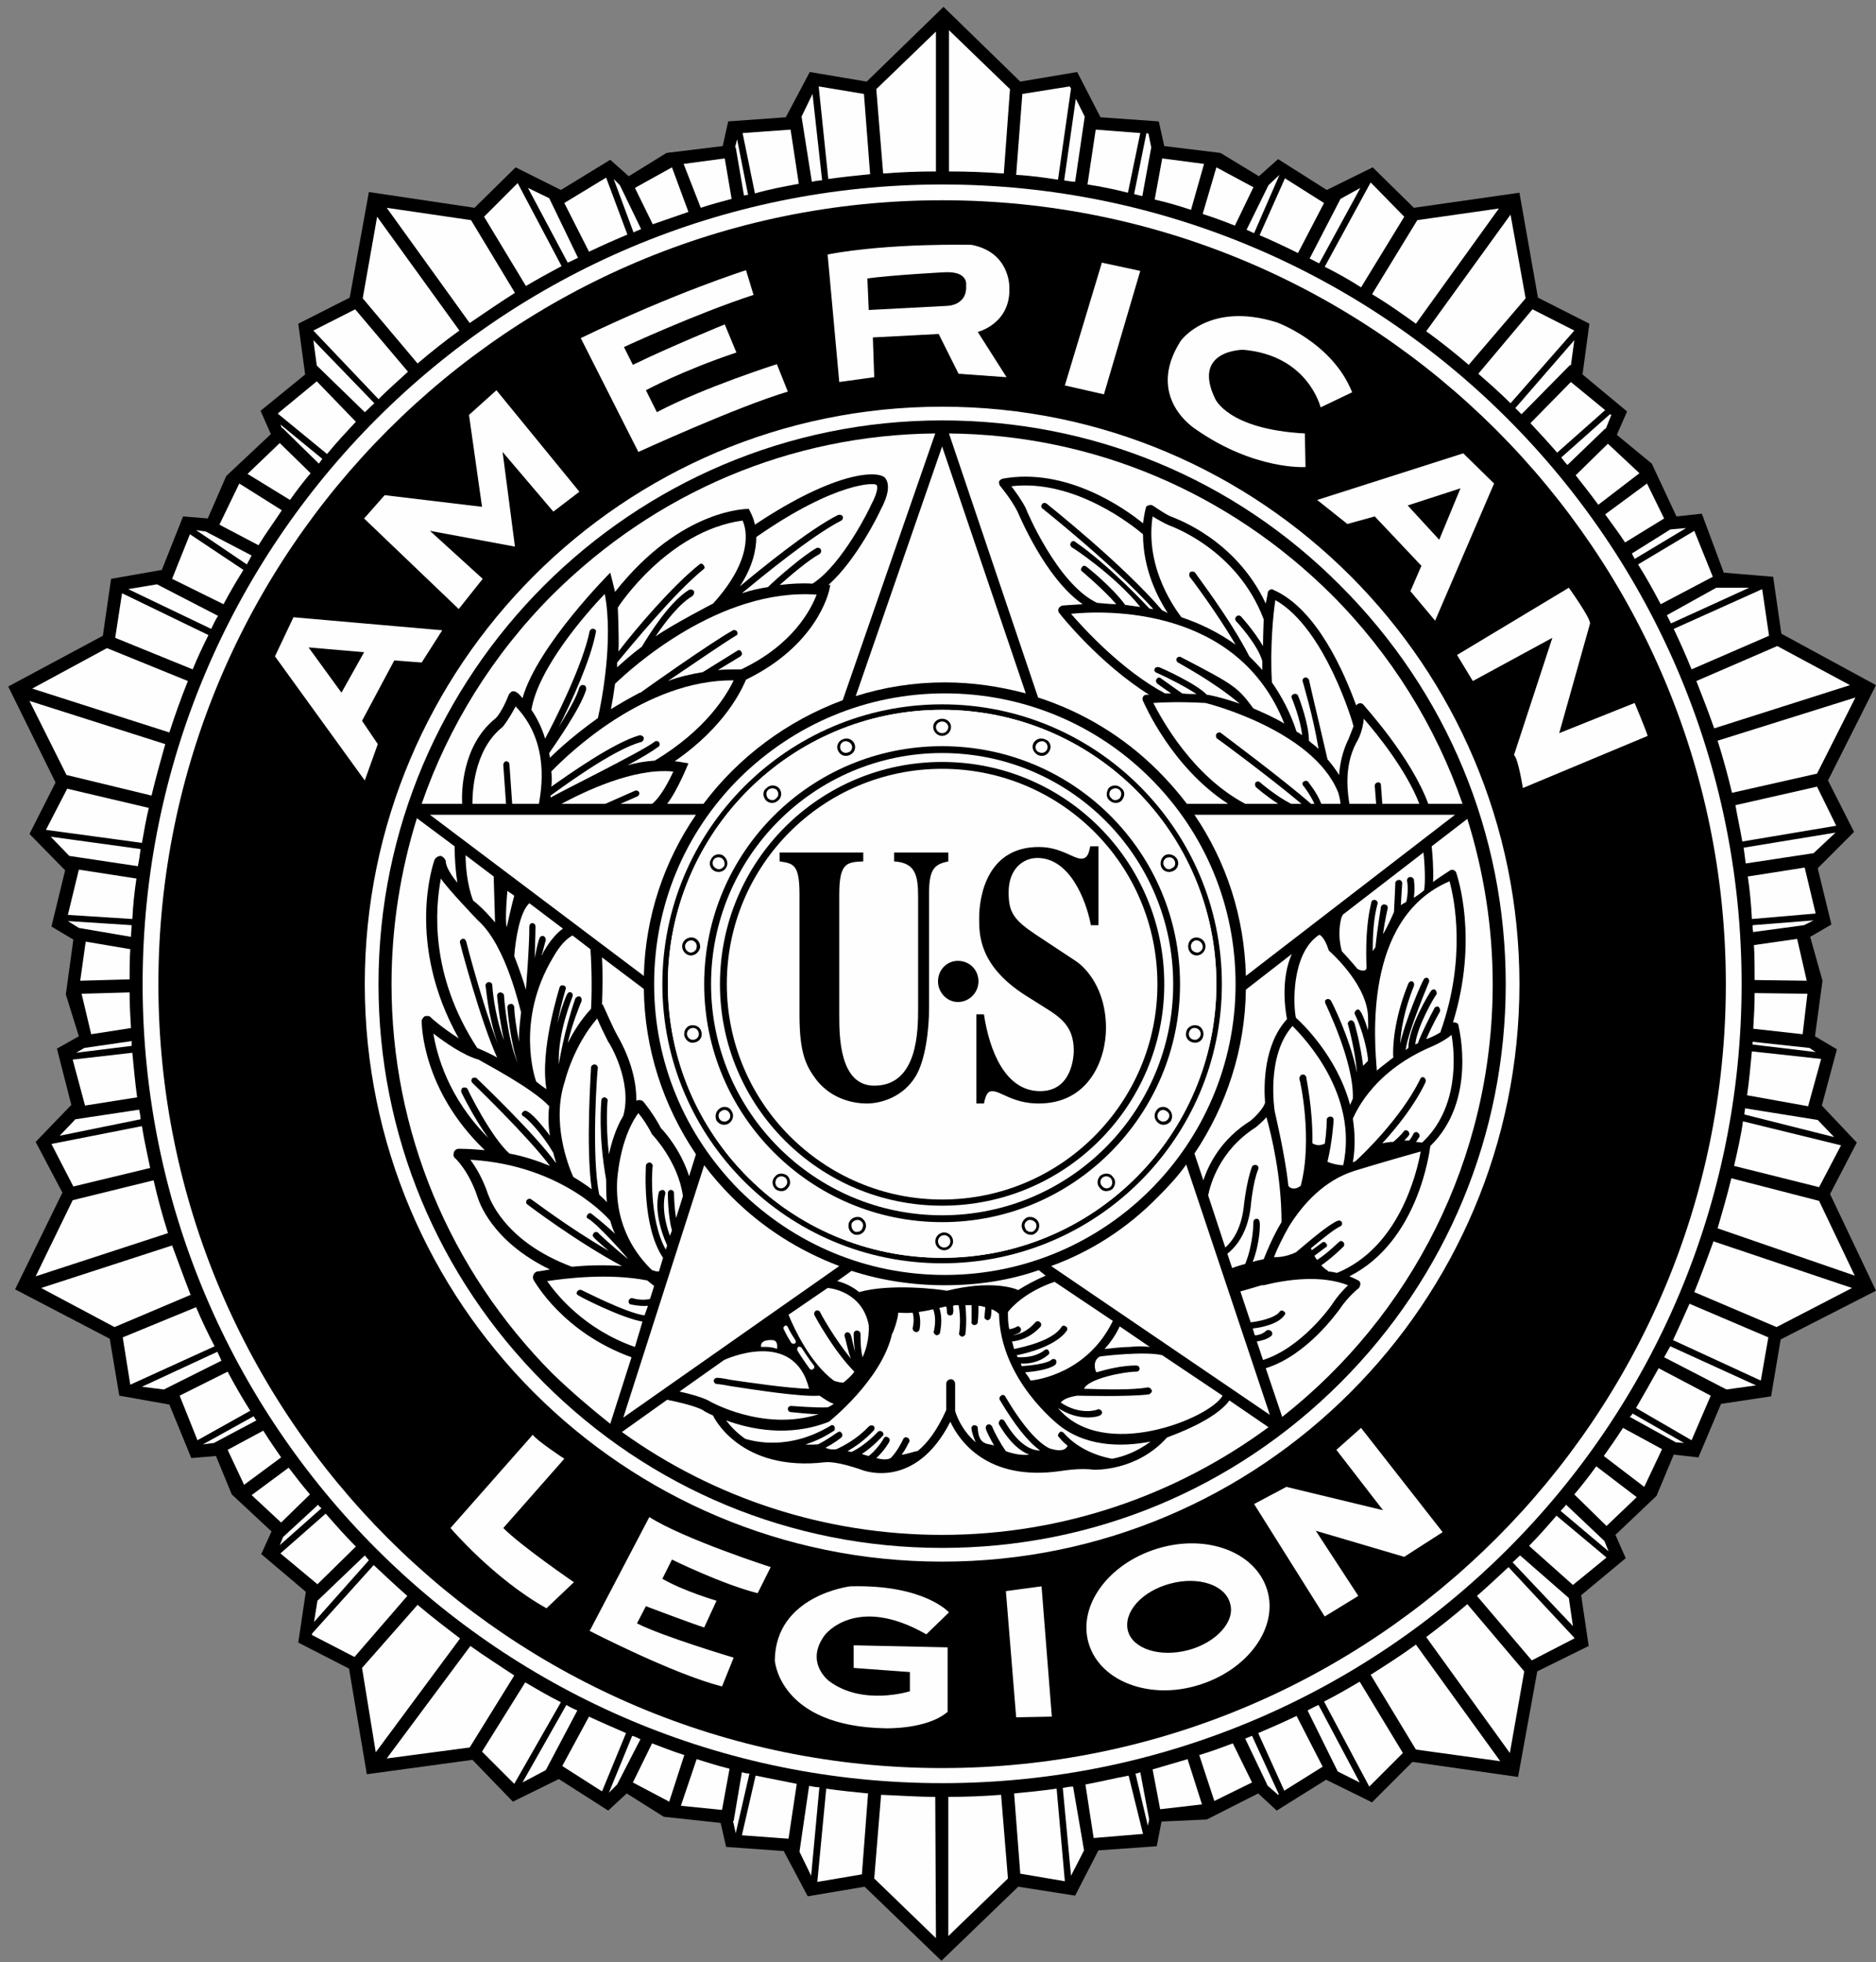
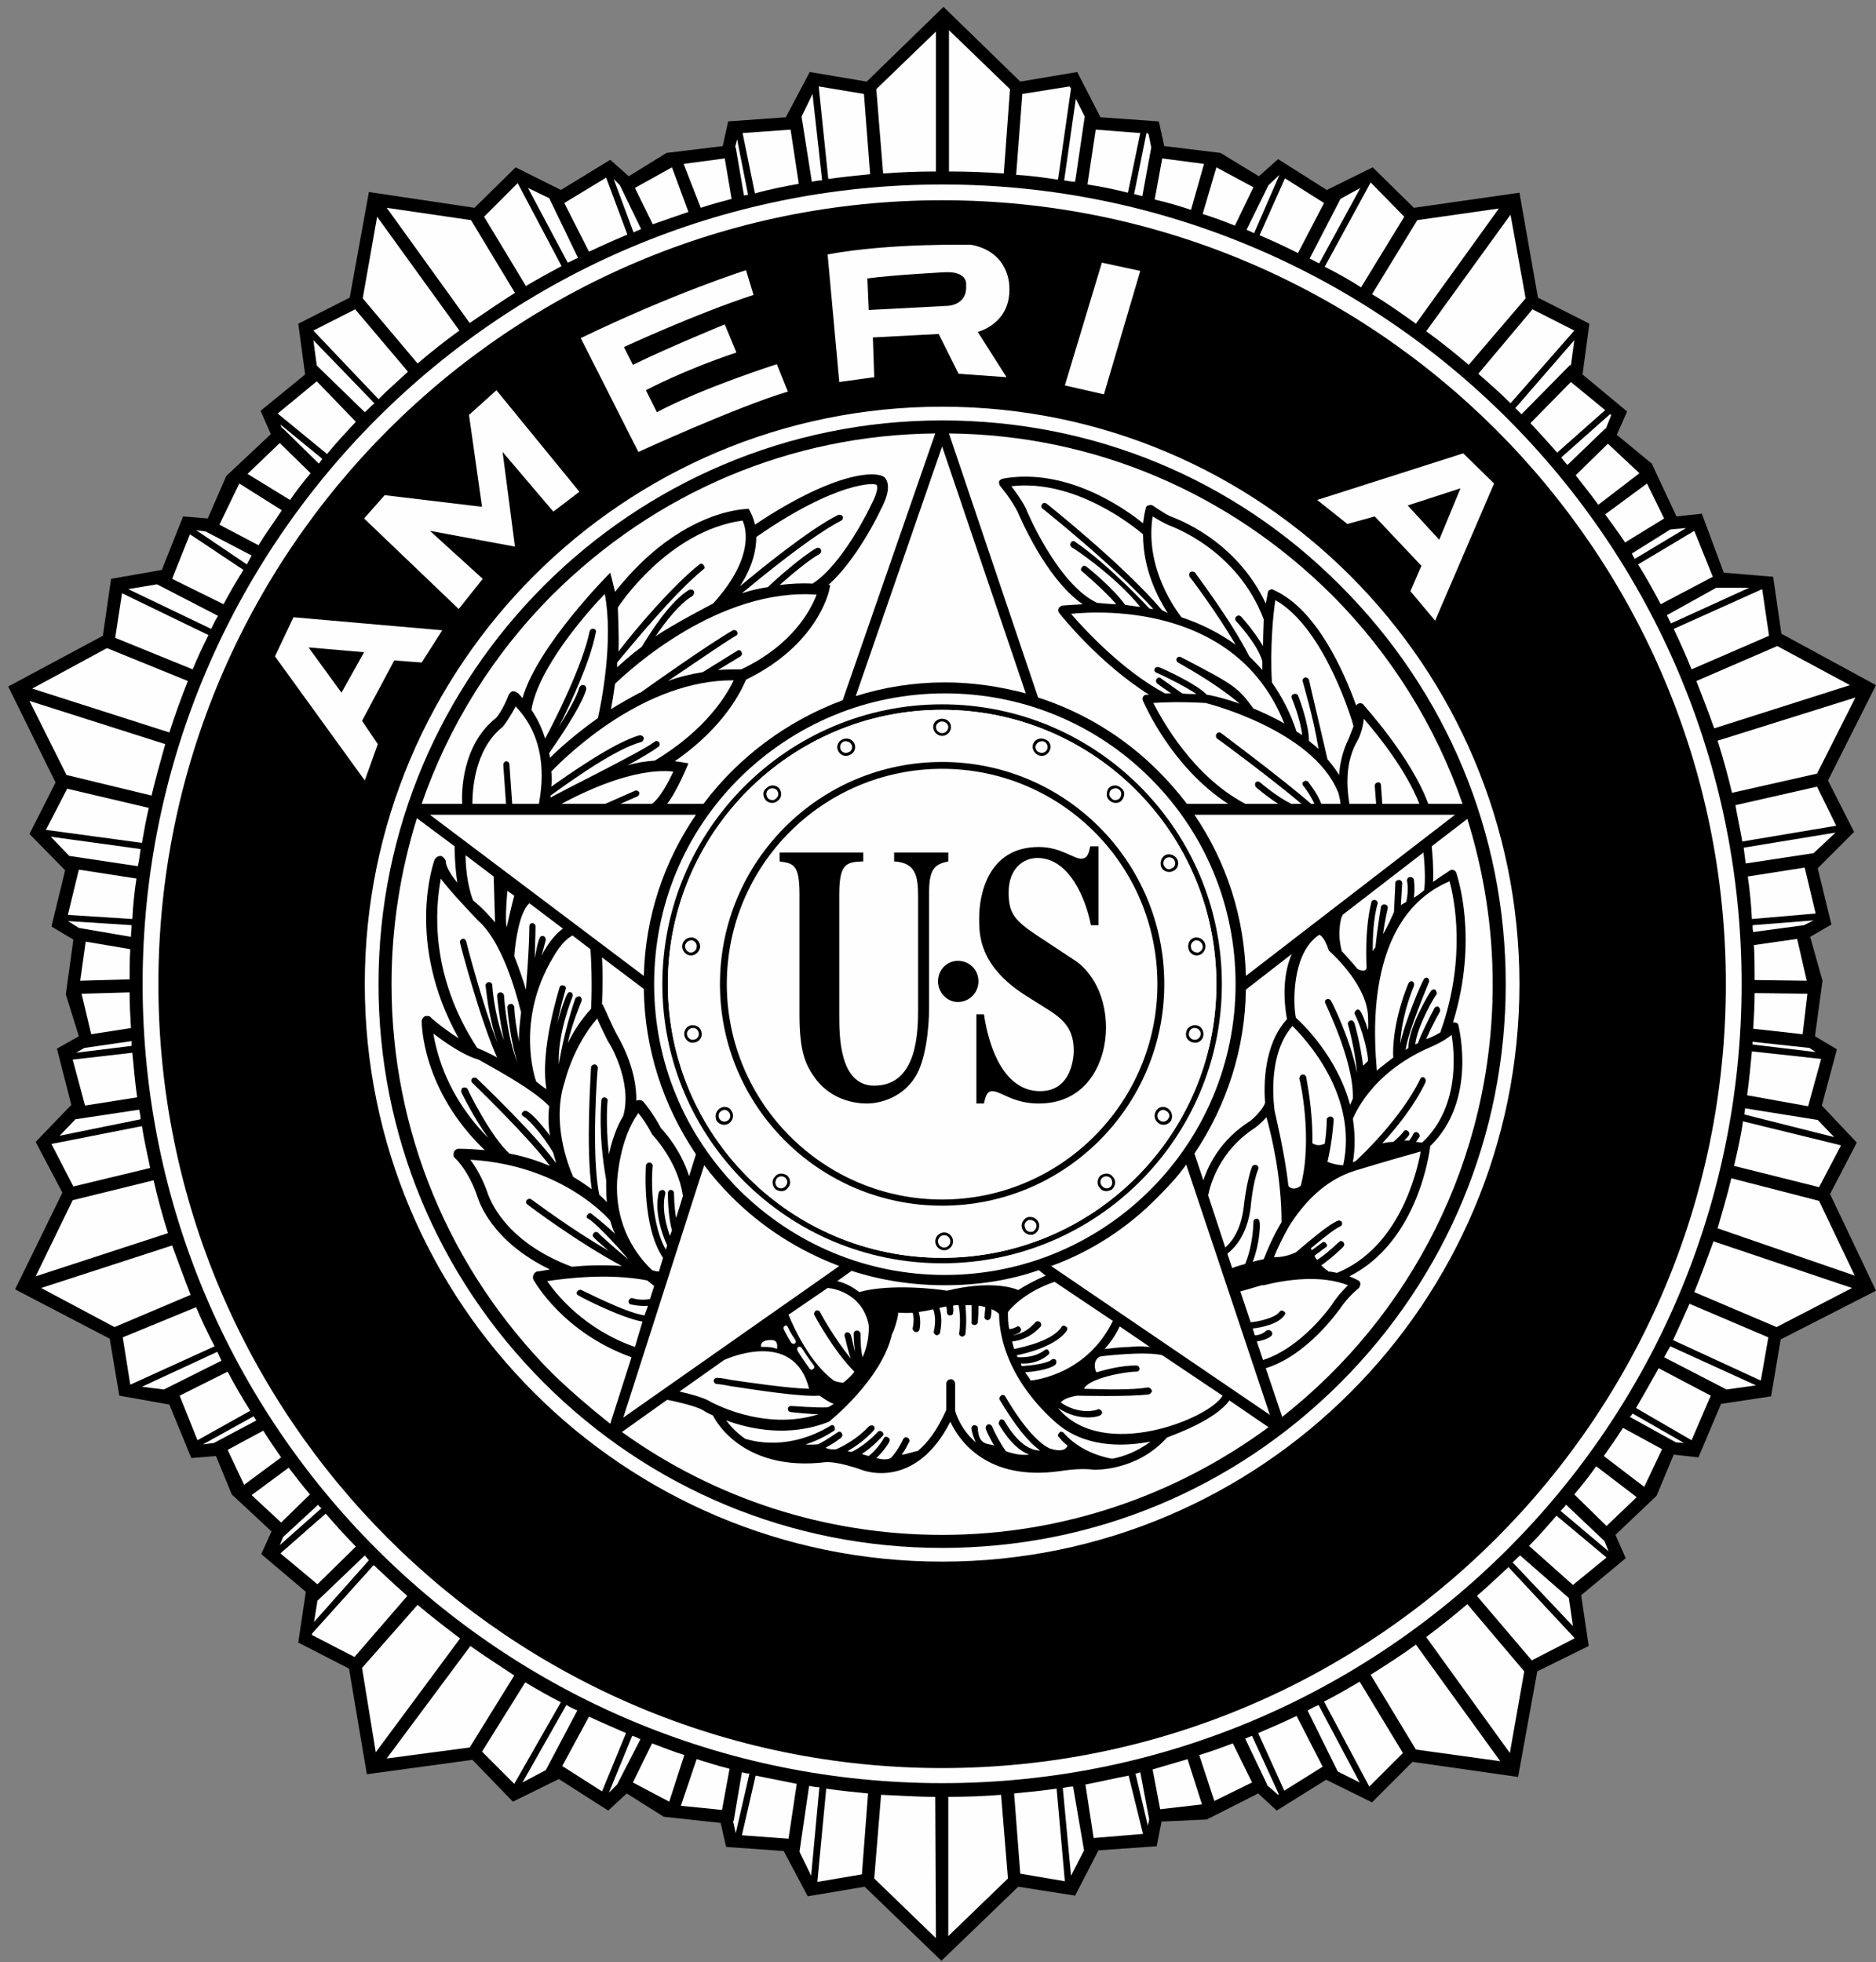
<svg xmlns="http://www.w3.org/2000/svg" width="262.667" height="274.667" viewBox="0 0 2736 2861" shape-rendering="geometricPrecision" text-rendering="geometricPrecision" image-rendering="optimizeQuality" fill-rule="evenodd" clip-rule="evenodd">
  <rect x="0" y="0" width="2736" height="2861" fill="#808080" stroke="none" />
  <defs>
    <style>.fil0,.fil1{fill:#fefefe;fill-rule:nonzero}.fil0{fill:#000}</style>
  </defs>
  <g id="Layer_x0020_1">
    <path class="fil0" d="M2669 1741l39-75-51-54 22-82-32-19 11-81-18-64 31-18-20-82 53-53-38-75 70-139-138-75-12-83-72-6-32-86-37 4-36-77-51-42 15-34-65-54 10-74-75-38-27-153-154 22-60-59-67 33-71-45-28 25-56-34-82-10-8-36-85-6-34-66-83 14-112-109-112 109-83-14-35 66-84 6-8 36-82 10-55 34-27-24-72 44-66-33-60 59-154-23-28 154-75 38 10 74-65 53 15 34-65 61-27 62-36-3-31 78-74 13-12 83-138 74 69 140-38 75 52 53-20 82 32 19-11 80 19 61-32 18 21 82-52 54 39 74-69 141 138 72 14 83 73 13 32 78 36-3 23 56 58 54-15 33 65 55-11 74 74 38 26 154 154-21 59 61 67-33 72 46 27-25 54 34 83 9 8 35 84 6 35 66 83-14 112 108 112-108 83 13 34-66 85-6 7-36 66-3 75-38 27 25 72-45 67 33 59-59 154 22 28-154 75-37-11-74 65-54-15-34 60-57 25-60 36 4 33-78 73-11 14-83 139-71z" />
    <path class="fil1" d="M2540 1435c0-644-522-1166-1166-1166S208 791 208 1435s522 1165 1166 1165 1166-521 1166-1165z" />
    <path class="fil1" d="M1374 2578c-631 0-1143-512-1143-1143S743 292 1374 292s1143 512 1143 1143-512 1143-1143 1143z" />
    <path class="fil0" d="M1374 292C743 292 231 804 231 1435s512 1143 1143 1143 1143-512 1143-1143S2005 292 1374 292z" />
    <path class="fil1" d="M2651 1633l-106-17c0 3-1 6-1 9l131 33-24-25zM2653 1731l32-61-143-35c-3 22-8 43-13 65l124 31zM2639 1528l-83-9v4l92 11-9-6zM2548 1597l89 16 19-69-101-11c-2 21-4 43-7 64zM2629 1508l7-59-77-1c0 17-1 35-2 52l72 8zM2635 1430l-14-61-63 9c1 17 1 34 1 51l76 1zM2632 1265l-83 13c3 20 5 41 6 62l93-8-16-67zM2556 1349c0 4 0 7 1 10l74-10 14-7-89 7zM2650 1147l-119 27c3 18 7 35 10 53l137-23-28-57zM2546 1259l99-15 32-30-134 22c1 8 2 16 3 23zM2505 1080c8 25 15 51 21 76l124-28 56-111-201 63zM2500 1062l198-63-106-57-118 51c9 23 18 46 26 69zM2467 976l113-49-10-68-129 58c9 19 18 39 26 59zM2431 897l6 12 114-52h-48l-72 40zM2380 807c1 3 3 5 4 8l75-45-23 2-56 35zM2422 881l76-40-27-67-82 49c12 19 23 39 33 58zM2370 791l57-35-25-51-61 45c10 14 20 27 29 41zM2298 693c11 14 22 28 33 43l60-46-46-43-47 46zM2291 557l-59 60c13 14 26 28 39 43l70-62-50-41zM2286 678l55-53h1l8-20-2-1-71 63c3 4 6 8 9 11zM2156 545c16 14 32 28 47 43l93-106-61-31-79 94zM2219 604l71-72 1 1 5-37-86 99 9 9zM2142 532l83-97-22-122-123 170c21 15 42 32 62 49zM2065 472l121-168-119 17-66 108c22 13 43 28 64 43zM1985 419l63-103-49-50-67 123c18 9 36 19 53 30zM1910 377c5 2 9 5 14 7l60-110-29 16-45 87zM1829 340l37-85-16 15-32 65c4 2 7 3 11 5zM1893 369l38-73-57-36-37 83c19 8 38 17 56 26zM1801 329l27-56-54-29-20 68c16 5 32 11 47 17zM1756 239l-61-8-11 60c18 4 35 9 53 15l19-67zM1663 194l-65-5-12 80c20 3 39 7 59 12l18-87zM1666 286l13-71-4-20-3-1-18 89 12 3zM1568 265l14-95-13-26-17 119c6 1 11 2 16 2zM1562 129l-2-3-69 11-9 118c21 1 41 4 61 7l19-133zM1473 130l-89-86v206c27 0 53 1 80 3l9-123zM1365 250V46l-87 84 10 123c25-2 51-3 77-3zM1269 254l-9-117-66-11 14 135c21-3 41-5 61-7zM1184 265c5-1 10-2 15-2l-14-126-16 33 15 95zM1072 215h1l12 70c2 0 4-1 6-1l-16-81-3 12zM1165 268l-12-79-70 5 18 88c21-6 42-10 64-14zM1067 290l-10-59-60 8 25 64c15-5 30-9 45-13zM1004 309l-24-65-54 30 26 53c17-6 35-12 52-18zM859 367c19-9 37-17 56-25l-31-83-61 37 36 71zM935 334l-31-64-9-9 29 78c3-2 7-3 11-5zM767 417c17-10 35-20 52-29l-64-121-49 49 61 101zM843 376l-42-87-31-15 58 109c5-2 10-5 15-7zM751 427l-64-106-123-18 121 168c22-15 44-30 66-44zM670 482L550 316l-21 119 80 95c20-17 40-33 61-48zM595 542l-77-91-61 31 95 100c14-14 29-27 43-40zM462 533l70 68c5-4 9-9 14-13l-89-92 5 37zM519 615l-57-59-57 47 72 59c13-16 28-32 42-47zM411 624h1l53 52c2-3 4-5 5-7l-61-50 2 5zM453 690l-45-44-47 45 62 38c9-13 19-26 30-39zM411 744l-62-39-29 60 57 30c11-18 23-34 34-51zM326 881c9-17 19-34 29-50l-78-52-26 65 75 37zM367 810l-67-35-14-2 74 50c2-4 5-9 7-13zM168 930l113 46c7-17 15-34 23-50l-126-61-10 65zM318 898l-89-46-42 7 121 58c3-6 6-13 10-19zM274 993l-118-48-109 59 200 64c8-25 17-50 27-75zM221 1160c6-25 13-50 20-75l-198-63 54 108 124 30zM98 1150l-31 60 140 19c3-17 6-34 10-51l-119-28zM101 1248l100 15c2-9 3-17 4-25l-131-18 27 28zM115 1353l76 13c0-6 1-11 1-17l-93-6 16 10zM115 1268l-16 66 94 6c1-20 3-39 6-59l-84-13zM133 1508l58-9c-1-17-2-34-2-52l-70 2 14 59zM117 1430l72-2c0-14 0-29 1-44l-65-11-8 57zM192 1518l-69 10-12 7 81-10v-7zM124 1612l76-12c-3-22-5-44-7-65l-87 10 18 67zM203 1618l-93 14-23 24 118-24c0-4-1-9-2-14zM75 1668l32 62 112-27c-4-20-9-41-12-61l-132 26zM224 1721l-118 29-54 111 193-63c-8-25-15-51-21-77zM251 1816l-191 62 107 57 111-47c-9-23-18-48-27-72zM286 1906l-107 44 11 69 123-56c-10-19-19-38-27-57zM323 1984c-2-4-4-9-6-13l-110 51 32 4 84-42zM312 2104l62-33c-2-2-3-4-4-6l-74 41 16-2zM332 2000l-70 35 26 65 77-43c-12-19-23-38-33-57zM384 2086l-52 28 24 51 54-40c-9-13-18-26-26-39zM452 2179c-11-13-21-26-31-39l-54 40 43 40 42-41zM463 2310l56-55c-16-16-30-32-44-48l-66 58 54 45zM464 2194l-51 47-5 12 61-54c-2-1-4-3-5-5zM545 2282l-90 100v2l62 32 77-89c-16-14-33-30-49-45zM532 2268l-69 66-5 31 80-90c-2-2-4-5-6-7zM609 2340l-81 92 20 123 123-166c-21-16-42-32-62-49zM686 2400l-122 164 121-16 65-105c-21-14-43-28-64-43zM842 2494c-5-2-11-5-16-8l-64 113 34-18 46-87zM766 2453l-63 101 47 47 68-119c-18-9-35-19-52-29zM934 2536c-4-2-8-4-12-5l-34 83 12-12 34-66zM859 2503l-39 72 58 37 35-85c-18-8-37-16-54-24zM951 2542l-28 57 53 28 22-68c-16-5-31-11-47-17zM993 2633l60 6 11-60c-16-4-32-9-48-14l-23 68zM1082 2584l-12 71h-1l4 18 20-87c-4 0-8-1-11-2zM1082 2676l68 5 12-80-60-12-20 87zM1192 2744l65-11 9-118c-20-2-41-4-61-7l-13 136zM1180 2604l-14 96 17 35 12-129c-5 0-10-1-15-2zM1285 2617l-10 122 90 87-1-206c-26 0-53-2-79-3zM1383 2620v203l87-84-10-122c-25 2-51 3-77 3zM1479 2615l9 117 65 11-12-135c-21 3-41 5-62 7zM1565 2605c-5 0-10 1-15 2l12 128 19-37-16-93zM1676 2653l-13-69c-2 1-5 2-7 2l18 76 2-9zM1583 2602l12 78 72-6-21-85c-21 4-42 9-63 13zM1681 2580l11 58 61-7-21-66-51 15zM1749 2559l22 67 55-27-28-57c-16 6-32 12-49 17zM1816 2535l32 67v1l16 14 1-1-39-85c-3 1-7 3-10 4zM1891 2502c-19 9-37 17-56 25l38 84 56-35-38-74zM1983 2452c-17 10-34 20-52 29l66 124 49-49-63-104zM1907 2494l44 89 32 16-60-113c-5 2-10 5-16 8zM1999 2442l66 109 123 17-123-170c-22 16-44 30-66 44zM2080 2387l122 169 21-119-83-98c-20 17-40 33-60 48zM2288 2330l-71-62c-4 3-7 7-11 10l88 93-6-41zM2154 2327l80 94 62-32v-1l-96-103c-15 14-30 28-46 42zM2230 2254l64 57 49-40-73-61c-13 15-26 30-40 44zM2340 2247l-56-53c-2 3-5 6-8 9l70 59-6-15zM2296 2179l47 46 44-42-59-45c-10 14-21 28-32 41zM2339 2123l59 45 26-55-57-31c-9 14-18 27-28 41zM2419 1995c-11 20-22 39-33 58l81 47 28-65-76-40zM2377 2066l67 37 12 1-75-43c-1 2-2 3-4 5zM2427 1979l91 47 43-6-125-57c-3 5-6 11-9 16zM2464 1901c-8 18-16 36-24 53l128 59 11-63-115-49zM2471 1884l120 51 110-57-202-68c-9 25-18 49-28 74zM2525 1718c-6 25-13 49-20 73l200 69-52-109-128-33zM1374 593c-465 0-842 377-842 842s377 842 842 842 842-377 842-842-377-842-842-842z" />
    <path class="fil0" d="M1955 854c-155-156-361-241-581-241-453 0-822 369-822 822 0 219 86 426 241 581s361 241 581 241 426-86 581-241 241-362 241-581c0-220-86-426-241-581z" />
    <path class="fil1" d="M2077 1298c-3 3-13 10-15 11 2-16 0-26 0-27-1-2-4-4-6-3-3 0-4 3-4 5 0 0 3 13-1 31-3 2-6 3-8 5l2-32c0-3-2-5-5-5-2 0-5 2-5 4s-1 24-2 43c-1 2-10 23-16 32 3-22 7-38 7-38 0-2-1-5-4-5-3-1-5 1-6 3 0 2-5 29-8 59-2 3-3 4-4 6 0-22 1-47 7-69 1-3-1-5-4-6-2 0-5 1-5 4-8 32-8 68-7 96-1 2-2 3-3 3-3 1-8-1-10-2-9-11-23-26-23-26-8-29 0-51 0-51 1 0 1-1 1-2l118-91c2 17 3 43 1 55z" />
    <path class="fil1" d="M2114 1285c7 25 25 112-13 219v1c-9 6-20 10-21 10 4-9 12-26 20-40 1-2 0-5-2-7-2-1-5 0-6 2-7 13-21 41-24 51-1 1-3 1-4 2 3-28 30-73 31-73 1-2 0-5-2-7-2-1-5 0-6 2-2 2-33 53-33 83-1 1-3 2-4 3 4-29 34-98 34-99 1-2 0-5-2-6s-5 0-6 3c-2 2-27 60-34 93 1-19 6-50 20-84 1-3 0-6-2-7-3-1-5 1-6 3-22 54-23 96-22 108-9 7-17 13-24 19-3-40-21-222 106-276zM2074 1666c-1 0-7-1-9-1 2-2 3-5 5-7 1-3 0-5-3-7-2-1-5 0-6 3-2 4-4 7-6 9h-7c2-2 5-5 7-8 1-2 0-5-2-6-2-2-5-1-6 1-3 4-9 10-15 15-6 0-11 1-16 2 21-23 47-55 63-89 1-3 0-5-2-7-3-1-5 0-6 3-28 57-86 112-94 119-2 1-3 1-4 2 4-23 3-44 0-64 1 0 23-66 115-105 0 0 17-7 29-17 5 29 11 107-43 157zM1622 2127c-6-1-45-8-71-38-2-2-5-2-6 0-2 2-3 5-1 6 4 5 8 9 13 13-5 12-25 4-26 4-13-6-35-25-65-76-1-2-4-3-6-1-2 1-3 4-2 6 22 37 41 61 59 74-12 0-31-7-52-43-1-2-4-3-6-2-2 2-3 5-2 7 16 27 31 39 44 44-9 1-20 0-34-5-9-13-17-28-20-36-1-2-4-4-6-3-3 1-4 4-3 7 0 1 5 12 12 24-6-4-23 2-24-26 0-3-3-4-6-4-2 1-4 3-3 6 0 2 2 10 6 19-22-19-29-42-30-46v-39c0-4-3-7-6-7-4 0-7 3-7 7v38c-13 29-27 48-42 60-1-1-17 5-23 5 7-9 10-18 11-18 1-3 0-6-3-7-2-1-5 0-6 3-3 6-9 18-18 27-5 3-14 2-21 0 11-10 19-23 19-24 1-2 1-5-2-6-2-2-5-1-6 1-3 6-12 18-22 26 0 0-8-2-10-3 17-11 29-25 30-26 2-1 2-4 0-6s-5-2-7 0c0 0-17 19-38 29-2 0-4-1-6-1 12-7 25-16 38-30 2-2 2-5 0-7-2-1-5-1-7 1-16 17-34 27-47 33-6 1-12 0-16-2 13-7 22-14 23-15 2-2 2-5 0-7-1-2-4-2-6 0-1 0-12 9-28 17 0 0-15 1-18 0 13-4 26-10 40-19 3-1 3-4 2-7-1-2-4-3-6-1-60 36-110 23-124 19-13-9-22-19-28-27 35 13 92 25 150 2 0 0 77-61 92-128 1 0 9-22 9-31 5 0 12 1 21 0 2 6 2 14 0 23 0 2 2 5 4 5 3 1 5-1 6-3 2-10 1-19-1-26 7-1 13-2 21-4 3 8 4 19 1 32-1 2 1 5 4 6 2 0 5-2 5-4 3-15 2-27-1-36 2 0 8-2 10-2 1 3 1 6 1 8 0 3 2 5 4 5 3 0 5-1 5-4 1-3 0-7 0-10 2-1 5-1 8-1 2 10 3 24 1 40-1 3 1 5 4 6 2 0 5-2 5-4 2-17 1-31 0-42h9v24c-1 2 1 5 4 5s5-2 5-4c1-9 1-17 1-24 3 0 7 1 10 2 0 4-1 8-1 13-1 3 1 5 4 6 2 0 5-2 5-5 1-4 1-8 1-11 4 1 11 6 11 7 2 96 86 161 90 164 44 33 99 28 131 22-20 15-40 22-56 25zM909 2067l118-368c12 16 26 32 40 46 46 46 99 79 157 101l-315 221zM643 1281c9 14 52 59 54 61 42 37 62 133 63 134 0 0-4 30-3 43-4-20-7-40-7-51-1-3-3-5-6-4-2 0-4 2-4 5 0 2 4 49 15 81-16-38-20-98-20-99 0-2-3-4-5-4-3 0-5 2-5 5 0 2 3 33 10 65-15-41-17-80-17-80 0-3-2-5-5-5s-5 3-5 5c1 2 3 42 18 85-22-56-46-148-46-149-1-3-3-5-6-4-2 1-4 3-3 6 1 5 30 114 54 167-12-7-27-13-29-14-70-107-61-205-53-247zM733 1060c1-1 0 0 0 0 1-1 9-11 19-30 51 53 37 123 34 142h-39l-4-57c0-3-2-5-5-5-2 0-4 3-4 5l4 57h-49c0-14 1-78 44-112zM1103 783c118-82 174-79 175-76 1 0 5 6-8 30 0 1-41 86-85 114-16-1-32 0-48 2 17-15 43-37 58-45 3-2 3-5 2-7s-4-3-6-2c-20 11-60 46-71 57-13 2-26 5-38 9 29-24 102-84 145-106 2-1 3-4 2-6s-4-3-7-2c-42 21-113 79-143 104 19-29 24-54 24-72zM951 1172h-46l25-11c2-1 3-4 2-6s-4-3-6-2l-43 19h-64c32-17 105-53 163-47-7 15-19 38-31 47zM955 1109c-13 1-27 3-40 7 19-10 37-21 45-27 2-1 3-4 1-7-2-2-5-2-7 0-18 14-142 75-151 81v-3c10-7 90-67 132-78 3-1 4-4 4-6-1-3-4-4-6-4-39 11-106 59-129 75 1-7 1-15 0-22 25-26 137-134 266-133-10 21-40 72-115 117z" />
    <path class="fil1" d="M1081 976c-12 0-23 0-34 1l33-20c2-2 3-4 1-7-1-2-4-3-6-1l-50 31c-18 3-35 7-51 13 33-22 79-54 99-66 3-1 3-4 2-6s-4-3-6-2c-34 19-131 88-135 91h-1c-15 8-29 16-42 24 2-10 4-22 6-37 22-21 151-140 294-130-8 21-34 73-110 109z" />
    <path class="fil1" d="M1083 759c6 13 16 56-43 121 0 0-60 31-84 48 14-21 35-48 54-59 2-2 3-5 2-7s-4-3-7-2c-28 17-57 63-69 83-15 11-27 22-36 30v-7c21-25 83-101 126-136 2-1 2-4 0-6-1-2-4-3-6-1-39 31-93 94-118 127 1-21-1-64-1-64 1-2 73-112 182-127zM882 866c13 68-5 159-10 181-31 22-56 44-70 58 0-3-1-5-1-7 6-9 46-65 54-93 0-3-1-6-4-6-2-1-5 1-6 3-4 15-18 38-30 58 18-36 46-96 54-138 1-2-1-5-3-5-3-1-5 1-6 3-10 50-51 131-65 157-5-17-13-32-20-42 10-61 80-141 107-169zM1015 1188c-46 67-74 148-76 235l-312-235h388z" />
    <path class="fil1" d="M1378 1011c113 0 220 44 300 124s124 186 124 300c0 234-190 424-424 424-113 0-219-44-300-124-80-81-124-187-124-300 0-114 44-220 124-300 81-80 187-124 300-124z" />
    <path class="fil1" d="M1248 1015l126-364 122 360c-38-10-77-16-118-16-45 0-89 7-130 20zM1817 1443l67-52c-16 36-10 80-7 95-34 37-34 96-32 122-4 12-21 26-21 26-43 27-61 63-69 87l-13-39c47-70 74-153 75-239zM1995 1479c0 2 1 17 0 23-5-17-10-27-11-27-1-3-4-4-6-2-2 1-3 4-2 6 0 0 14 27 19 64v4l-7 7c-4-32-12-61-13-63s-3-4-6-3c-2 1-4 3-3 6 0 0 10 35 13 69v1c-10-50-36-102-38-105-1-2-4-3-6-2-3 1-3 4-2 6 0 1 42 85 40 139 0 0-3 7-4 9-19-71-71-120-79-127-4-18-7-94 34-121 0 0 7 1 14 23 1 1 53 46 57 93zM1843 1836c-5 1-10 2-16 4 11-29 11-57 10-58 0-3-2-5-4-5-3 0-5 2-5 5 0 0 0 32-12 61-8 2-14 4-19 6l-7-21c9-7 29-26 34-68 0 0 3-36 11-55 1-3 0-5-2-6-3-1-6 0-7 2-8 21-12 57-12 58-4 35-18 52-27 60l-25-76c3-15 16-65 69-99 0 0 8-6 16-15 7 25 22 86 22 153-12 20-20 39-26 54z" />
    <path class="fil1" d="M1885 1496c19 19 96 101 74 203-7 0-16-2-23-5 7-29 9-59 9-61 0-3-2-5-5-5-2 0-5 2-5 4 0 1 0 17-3 36h-1c-9 4-15 0-17-1 1-50-9-94-9-97-1-2-3-4-6-3-2 0-4 3-4 6 1 1 20 88 2 156-4 3-7 4-10 4-4 0-7-2-8-4-5-47-20-108-20-109s-13-80 26-124zM1647 1964c-11 0-26 2-36 3 8-9 16-20 22-33l44 30c-16-2-28 0-30 0zM1503 2013c-2-4-5-8-8-12 13-1 35-4 44-11 2-2 2-5 1-7-2-2-5-2-7 0-6 5-28 8-43 9 0-1-1-2-1-4 9 1 26-1 39-12 3-2 3-4 1-7-1-2-4-2-6 0-15 11-32 10-39 10 0-1-1-2-1-3 16-3 58-14 73-36 1-2 1-5-2-6-2-2-5-1-6 1-13 20-55 29-69 32-1-4-2-7-3-11 10-1 26-5 41-21 2-2 2-5 0-7s-5-2-7 0c-12 14-25 18-33 19 3-1 7-2 10-4 2-2 3-5 1-7-1-2-4-3-6-1-4 2-8 3-10 3-2-8-2-17-2-25 6-8 27-30 68-44l85 57c-37 76-110 86-120 87zM1207 1878c2 0 50 4 60 54 0 1 2 23-9 47-3-12-3-27-3-34 0-3-3-5-5-5-3 0-5 2-5 5 0 1 0 13 2 26-2-6-5-24-7-26-1-2-4-3-6-2s-3 4-2 6 5 23 9 32c-24-29-45-67-45-68-1-2-4-3-6-2-3 2-3 5-2 7s28 52 58 82c-4 6-10 11-16 16-3 0-10-1-14-3-34-25-58-76-66-96l57-39zM1485 1881c-9-4-43-14-104 1-10-2-82-11-128 2-11-9-23-14-32-16l21-15c43 14 89 21 136 21 48 0 94-7 137-22l10 8c-16 7-29 14-40 21zM986 1776c-3-18-3-36-3-36 0-3-2-5-5-5-2 0-4 2-4 5 0 1 0 33 6 54l-3 8c-14-39-7-60-7-60 1-3 0-6-3-7-2 0-5 1-6 3 0 1-10 29 12 78l-2 6c-25-44-20-121-19-122 0-2-2-5-5-5-2 0-5 2-5 5s-6 88 25 134l-6 20c-4 0-7-1-10-2-21-20-54-62-51-129 0-1 3-62 31-100 6 7 14 19 20 31 0 1-1-1 0 0 0 0 38 39 45 90l-10 32zM874 1742c-12-56-3-184-2-185 0-2-2-5-5-5-2 0-5 2-5 4 0 6-8 116 1 178-8-6-17-12-27-18-8-18-32-81-12-140 0-1 13-52 47-91 4 10 11 24 16 34 1 0 36 58 22 108-11 18-17 39-21 56-5-46-2-77-2-77 1-3-1-5-4-6-3 0-5 2-5 5 0 2-5 48 7 115 0 2 0 23 1 33-3-4-7-7-11-11zM782 1577c-2-5-30-89 24-180 1-1 12-24 29-33l26 20c1 7 3 52 1 87-15 16-26 34-34 50 6-28 20-61 20-61 1-3 0-5-2-7-3-1-6 1-7 3-16 46-24 95-24 96-2-47 20-98 20-99 1-2 0-5-2-6s-5 0-6 3c-1 1-8 18-14 42 5-28 12-49 12-50 1-2-1-5-3-5-3-1-5 0-6 3-1 4-29 92-19 148-5-3-10-7-15-11zM772 1317l49 37c-17 12-28 34-29 35 0 1-1 3-2 4 3-10 5-20 6-22 0-3-1-5-3-6-3-1-6 1-6 3-2 3-5 17-7 29 0-16 1-33 1-46 0-3-2-5-5-5-2 0-4 2-4 5 0 33-5 91-5 92-4-14-10-31-17-49 2-25 8-64 22-77zM1005 1715c-12-38-36-65-41-70-11-21-25-38-26-39s-3-2-5-2-3 0-5 1c1-48-26-92-27-94-8-14-20-43-21-44 0-1-1-2-2-3 1-24 1-52 0-68l61 46c1 87 28 170 76 241l-10 32zM720 1278l2 67c-5-6-18-21-32-32-9-23-11-52-11-66l41 31zM698 1545c6 4 78 41 103 68-2 15-1 30 1 43-14-19-27-33-34-36-2-1-5 0-6 2-2 2-1 5 2 6 6 4 26 24 43 53 1 5 3 10 4 15-31-43-112-120-116-124-1-1-4-1-6 0-2 2-2 5 0 7 1 1 82 79 113 121-17-7-37-14-59-18-27-24-61-93-61-94-1-2-4-3-7-2-2 1-3 4-2 7 1 2 18 37 39 66-59-59-75-122-80-152 17 13 44 32 66 38zM890 1780c2 7 4 13 7 19-17-16-33-28-34-29-2-2-5-1-6 1-2 2-2 5 1 6 15 9 58 58 58 59-23-19-44-38-44-39-2-1-5-1-6 1-2 2-2 5 0 6 0 1 9 9 22 20-59-34-112-75-113-75-2-2-5-1-7 1-1 2-1 5 1 6 1 1 71 54 138 90-26-2-52-1-73 1-102-38-121-104-122-105-8-24-18-40-26-51 137 8 204 89 204 89zM944 1867c4 3 7 6 10 8l-6 19c-13 3-25-1-25-1-3-1-5 1-6 3-1 3 1 6 3 6 1 0 12 3 25 2l-5 14c-28-4-91-37-92-37-2-1-5 0-6 2-2 2-1 5 2 6 2 2 63 33 93 38l-11 37c-74-26-114-76-128-96 26-4 90-12 146-1zM1056 1983c2-1 102-47 124 42-33-1-86-9-114-13-14-3-19-3-20-3-3 0-5 2-5 4 0 3 2 5 5 5 1 0 9 1 19 3 33 5 102 16 130 14 1 0 12 9 21 12-3 2-8 5-9 5-16 1-52-2-53-2-3 0-5 2-5 4 0 3 2 5 5 5 1 0 26 3 40 3-81 26-160-19-161-20-10-5-28-10-42-13l65-46zM1543 2053c32 21 60 12 61 11 2-1 4-3 3-6-1-2-4-4-6-3-1 1-26 9-54-10 4-5 12-8 24-10 0 0 78 2 105-2 2-1 4-3 4-5-1-3-3-5-6-5-23 4-62 3-93 2 6-15 59-25 76-25 3 0 5-2 5-4 0-3-2-5-5-5-20 0-41 5-58 10-2-3-6-17 5-23 5-1 66-8 91-2l88 59c-18 33-175 97-240 18zM1533 1846c58-21 111-55 156-101 15-15 29-30 41-47l122 365-319-217zM1833 1956c6-1 15-3 21-8 2-2 2-5 0-7s-5-2-7-1c-5 5-12 7-17 7l-3-10c11-1 37-6 46-19 2-2 2-5-1-6-2-2-5-1-6 1-7 9-31 14-42 15l-15-45c7-2 18-5 31-9h3c36-9 85-15 123 0-6 6-15 15-24 29 0 0-43 62-100 80l-9-27zM1937 1854c0-1-1-2-2-2-3-2-6-5-8-7 17-12 31-26 32-27 2-2 2-5 0-7s-5-2-6 0c-1 0-15 15-32 26-2-2-3-4-4-6l16-12c3-1 3-4 1-6-1-2-4-3-6-1l-15 11c-1-2-1-3-1-3 17-14 34-28 43-32 2-1 3-3 2-6-1-2-4-3-6-2-13 5-42 30-61 46-15 7-27 7-28 7h-4c5-13 13-29 22-45 1 0 0 1 0 0 20-32 51-67 96-81 0 0 49-15 96-28-6 33-32 140-122 177-5-1-9-2-13-2zM1817 1423c-2-85-28-166-75-235h380l-305 235zM2016 1172l-2-27c0-3-2-5-5-4-2 0-4 2-4 5l2 26h-39c-2-13-9-53 10-89 0 0 9-13 11-35 20 23 62 75 81 124h-54zM1967 1077c-9 18-13 37-14 53-5-8-11-16-17-23 0-1-27-115-27-116-1-2-4-4-6-3-3 1-4 4-3 6 0 1 15 49 23 98-6-6-9-7-14-12 0-25-15-64-16-66s-4-3-6-2c-3 1-4 3-3 6 0 0 13 31 15 54-3-2-5-4-8-5-9-28-22-52-36-72-3-51 2-101 5-120 73 41 114 182 114 184l-7 18zM1842 942c-13-22-31-42-32-43-2-2-5-2-7 0s-2 5 0 7c0 0 31 33 38 58v13c-6-7-13-14-19-20-28-55-79-121-79-122-2-2-5-2-7-1-2 2-2 5-1 7 1 1 39 51 67 99-25-18-52-31-79-40-5-7-54-69-42-147 8 5 19 11 24 13 2 1 99 34 138 137 0 1-1 25-1 39zM1703 894c-2-1-7-4-8-4-58-68-168-155-169-156-2-1-5-1-6 1-2 2-2 5 1 7 1 1 101 80 161 146-2 0-4 0-6-1 0 0-57-62-108-97-2-2-5-1-6 1-2 3-1 5 1 7 1 0 63 41 100 87-7-1-15-2-22-3-18-25-55-55-57-56-2-2-5-1-6 1-2 2-2 5 0 6 1 1 31 26 50 48-9 0-27-2-28-2-58-27-104-137-104-138-6-12-15-24-21-32 93-11 179 59 192 70 0 52 22 93 36 115z" />
    <path class="fil1" d="M1873 1055c-15-9-31-16-45-22-23-31-27-34-106-75-2-1-5 0-6 2s0 5 2 6c1 1 51 27 90 60-26-9-45-13-48-13-15-16-64-38-69-40-3-1-6 0-7 2-1 3 0 5 3 6 18 8 43 21 58 31-8 0-15 0-21-1-7-5-20-14-31-22-2-2-5-1-6 1-2 2-1 5 1 7 7 5 14 10 20 14h-9c-62-33-118-94-137-116 49-5 243-12 311 160z" />
    <path class="fil1" d="M1758 1025c5 1 156 40 193 129 1 1 4 14 4 18h-28c-7-18-19-31-19-32-2-2-5-2-7 0-2 1-2 4 0 6 0 0 9 11 16 26h-5c-41-36-130-102-131-103-2-2-5-1-7 1-1 2-1 5 1 7 1 0 79 58 123 95h-15c-22-11-45-31-45-31-2-2-5-2-7 0-1 2-1 5 1 7 1 1 15 13 32 24h-48c-77-41-121-122-134-147 13-1 39-2 76 0z" />
    <path class="fil1" d="M2133 1172h-50c-25-68-92-141-95-145-2-2-5-2-7-1s-3 2-3 3c-17-47-57-141-121-169-1-1-3-1-5 0s-3 3-3 4-1 6-3 16c-44-94-132-124-136-126-7-2-23-13-29-17-2-1-4-1-6 0-2 0-4 2-4 4-2 8-3 15-4 22-27-22-112-82-205-65-2 1-4 2-5 4 0 2 0 5 2 7 0 0 16 19 25 37 2 4 40 97 95 135-19 1-30 2-30 2-2 1-4 2-5 4s-1 5 1 7c2 3 59 74 131 119h-4c-2 0-4 1-5 3s-1 4 0 6c2 4 41 96 124 150h-60c-13-17-27-33-42-48-50-50-110-86-175-107l-130-385c211 2 408 86 558 235 87 87 152 192 191 305zM806 867c150-149 347-233 558-235l-135 389c-81 30-152 83-203 151h-53c15-19 31-59 31-59s-17-3-20-3c74-51 98-105 104-119 103-50 120-126 121-129l2-9h-3c41-36 75-106 76-109 12-22 14-38 7-47-9-11-70-12-190 68-2-11-9-23-9-23s-98-2-195 121c-1-5-7-28-7-28s-106 106-128 183c-4-5-7-8-8-8-2-2-4-2-7-2-2 1-4 3-5 5-9 23-18 34-20 35-48 39-49 106-48 124h-59c39-113 104-218 191-305zM571 1435c0-83 13-165 37-242l55 41c0 2 0 27 4 53-10-12-17-24-17-32-1-3-4-6-7-7-4 0-7 2-9 5-2 5-43 122 35 261-22-14-41-30-41-31-2-2-6-2-9-1-2 2-4 4-4 7 0 5 1 101 92 188-12-1-25-2-38-2-3 0-6 2-7 5s-1 7 2 9c0 0 20 18 33 58 1 2 18 62 105 104-11 2-18 3-19 3-2 1-4 2-5 5-1 2-1 4 0 7 2 3 43 77 143 113l-31 97c-29-23-57-47-84-73-151-152-235-354-235-568zM907 2088l66-47c15 3 41 9 52 15 1 1 6 4 15 8 0 1 39 83 164 68 1 0 16-2 55 12 1 0 76 29 127-71 13 28 54 87 160 72 1 0 28-5 49-2 3 0 63 2 107-47 10-4 70-25 91-54l57 39c-133 98-298 157-476 157-170 0-332-53-467-150zM1870 2066l-24-71c61-19 105-83 107-85 14-21 29-32 29-32 1-2 2-4 2-6s-1-4-3-5c-4-2-8-4-13-6 101-51 117-183 118-190 68-66 42-171 41-176 0-2-2-4-5-4-1-1-2 0-3 0 38-123 6-214 5-218s-6-6-9-4c-9 6-17 11-25 17 1-19-1-42-2-52l52-40c24 77 37 158 37 241 0 256-120 484-307 631zM858 1777zM952 1700zM1851 1894l-25-3c-3 0-5 1-5 4-1 3 1 5 4 5l25 3c3 1 5-1 5-4 1-2-1-5-4-5zM1974 1059zM1607 383l-54 179 57 13 53-180zM532 1138L401 957l27-57 217 19-30 47-40-3-47 88 23 34z" />
    <path class="fil0" d="M450 944l48 66 33-59z" />
    <path class="fil1" d="M1921 729l213-68 45 44-86 200-36-43 16-37-68-72-40 11z" />
    <path class="fil0" d="M2130 712l-77 25 46 50z" />
    <path class="fil1" d="M531 756l138 132 35-44-77-70 124 23-18-138 74 87 38-29-121-148-40 36 19 134-142-17zM847 493l84 166s144-66 218-88l-16-40s-107 34-175 70l-16-32s54-29 132-55l-17-41s-81 33-134 59l-13-26s106-49 189-76l-11-36s-102 32-241 99zM1207 371l17 186 51-7-2-58 96-5 29 58 70 5-42-66s49-12 46-66c0 0 1-50-55-61 0 0-119-3-210 14z" />
    <path class="fil0" d="M1265 406l2 46 114-6s30 0 28-30c0 0 4-21-32-19 0 0-76 4-112 9z" />
-     <path class="fil1" d="M1903 632l1 49s-74 5-160-55c0 0-75-46-22-129 0 0 41-58 140-27 0 0 81 29 110 102l-46 22s-18-76-113-84c0 0-75 0-41 71 0 0 18 45 131 51zM2125 955l163-98s31 43 31 52l-45 160 110-44s16 38 19 48l-182 76s-7-44-13-48l56-171-116 63-23-38zM777 2092l-120 136s63 74 140 117l40-38s-76-52-103-79l89-101s-41-27-46-35zM947 2212l-87 166s122 63 193 81l17-42s-104-31-141-50l13-25s66 25 85 31l18-39s-48-14-79-32l14-28s73 36 125 49l19-38s-127-41-177-73zM1351 2383l33-32s-36-41-144-38c0 0-109 13-110 108 0 0 6 96 161 99 0 0 61 2 91-24v-94l-137-3v33l82 6v28s-69 22-118-15c0 0-36-27-6-67 0 0 45-60 148-1zM1467 2320l15 184 52-1-15-190zM1829 2193l103 164 49-30-62-95 129 38 56-36-119-152-36 32 68 88-141-34zM1848 2318c-17-55-88-82-160-60s-117 84-100 139 89 82 160 60c72-22 117-84 100-139z" />
    <path class="fil0" d="M1794 2338c-7-27-46-40-87-29-42 11-69 42-62 69 7 26 46 39 88 28 41-11 69-42 61-68zM1374 1027c-225 0-408 183-408 408s183 407 408 407 408-182 408-407-183-408-408-408z" />
    <path class="fil1" d="M1374 1035c-221 0-400 179-400 400 0 220 179 399 400 399s400-179 400-399c0-221-179-400-400-400z" />
    <path class="fil1" d="M1374 1035c-221 0-400 179-400 400 0 220 179 399 400 399s400-179 400-399c0-221-179-400-400-400z" />
-     <path class="fil0" d="M1374 1088c-192 0-347 155-347 347 0 191 155 347 347 347s347-156 347-347c0-192-155-347-347-347z" />
    <path class="fil1" d="M1374 1098c-186 0-337 151-337 337s151 337 337 337 337-151 337-337-151-337-337-337z" />
    <path class="fil0" d="M1374 1111c-179 0-324 145-324 324 0 178 145 323 324 323s324-145 324-323c0-179-145-324-324-324z" />
    <path class="fil1" d="M1374 1121c-173 0-314 140-314 314 0 173 141 314 314 314s314-141 314-314c0-174-141-314-314-314z" />
    <path class="fil0" d="M1397 1401c-16 0-29 13-29 30 0 16 13 30 29 30 17 0 30-14 30-30 0-17-13-30-30-30zM1383 1256c-19 4-28 10-28 45v168c0 31-5 77-20 101-18 29-49 39-71 39-15 0-49-4-73-34-15-20-25-38-25-95v-176c0-44-9-45-29-48v-13h122v13c-24 1-35 2-35 48v176c0 30 0 103 51 103 64 0 64-81 64-114v-161c0-32-4-50-35-52v-13h79v13z" />
    <path class="fil0" d="M1591 1349c-7-37-31-98-78-98-21 0-42 16-42 50 0 29 7 40 40 62l59 39c13 9 43 39 43 97 0 46-25 110-98 110-38 0-55-18-68-18-8 0-10 9-12 18h-11v-130h11c8 53 31 112 82 112 47 0 49-52 49-59 0-35-18-48-44-64l-27-17c-67-43-67-88-67-112 0-33 12-104 87-104 32 0 50 17 62 17 9 0 11-8 13-18h12v115h-11zM1374 1048c-7 0-13 5-13 12s6 13 13 13 13-6 13-13-6-12-13-12z" />
    <path class="fil1" d="M1374 1052c-5 0-9 4-9 8 0 5 4 9 9 9s9-4 9-9c0-4-4-8-9-8z" />
    <path class="fil0" d="M1524 1078c-7-3-14 0-17 6-3 7 1 14 7 17 7 3 14 0 17-7 3-6 0-14-7-16z" />
    <path class="fil1" d="M1522 1081c-4-1-9 1-11 5s0 10 5 11c4 2 9 0 11-4 2-5 0-10-5-12z" />
-     <path class="fil0" d="M1635 1149c-5-5-13-5-18 0-4 6-4 14 1 18 5 5 14 5 18 0 5-6 5-14-1-18z" />
+     <path class="fil0" d="M1635 1149c-5-5-13-5-18 0-4 6-4 14 1 18 5 5 14 5 18 0 5-6 5-14-1-18" />
    <path class="fil1" d="M1633 1152c-4-4-9-3-13 0-3 4-3 9 1 12 3 4 9 3 12 0 3-4 3-9 0-12z" />
    <path class="fil0" d="M1717 1253c-4-7-12-9-18-6-6 4-8 12-5 18s11 8 17 5c7-3 9-11 6-17z" />
    <path class="fil1" d="M1713 1255c-2-5-8-6-12-4s-6 8-3 12c2 4 7 6 11 3 5-2 6-7 4-11z" />
    <path class="fil0" d="M1758 1378c-1-7-8-12-15-11s-11 8-10 15 7 12 14 11 12-8 11-15z" />
    <path class="fil1" d="M1754 1379c-1-5-5-8-10-8-5 1-8 6-7 10 0 5 5 8 10 8 4-1 8-5 7-10z" />
    <path class="fil0" d="M1755 1510c1-7-3-14-10-15s-14 3-15 10c-2 7 3 14 10 15 7 2 14-3 15-10z" />
    <path class="fil1" d="M1751 1509c1-4-2-9-7-10s-9 2-10 7 2 9 7 10c4 1 9-2 10-7z" />
    <path class="fil0" d="M1708 1634c3-7 1-14-5-18s-14-2-17 4c-4 6-2 14 4 18s14 2 18-4z" />
    <path class="fil1" d="M1704 1631c3-4 1-9-3-11-4-3-9-2-12 3-2 4-1 9 3 11 4 3 10 1 12-3z" />
    <path class="fil0" d="M1622 1734c5-5 6-13 1-18-4-6-12-6-18-2-5 5-6 13-1 18 4 6 12 6 18 2z" />
    <path class="fil1" d="M1619 1731c4-3 4-9 1-13-3-3-8-4-12-1s-4 9-1 12c3 4 8 5 12 2z" />
    <path class="fil0" d="M1507 1800c7-3 10-10 8-17-3-7-10-10-17-8-6 3-10 10-7 17 2 6 10 10 16 8z" />
    <path class="fil1" d="M1506 1796c4-2 7-7 5-12-2-4-7-6-11-5-5 2-7 7-5 11 1 5 6 7 11 6z" />
    <path class="fil0" d="M1229 1078c7-3 14 0 17 6 3 7 0 14-7 17s-14 0-17-7c-3-6 1-14 7-16z" />
    <path class="fil1" d="M1231 1081c4-1 9 1 11 5s0 10-5 11c-4 2-9 0-11-4-2-5 0-10 5-12z" />
    <path class="fil0" d="M1118 1149c5-5 13-5 18 0 5 6 4 14-1 18-5 5-13 5-18 0-5-6-5-14 1-18z" />
    <path class="fil1" d="M1120 1152c4-4 10-3 13 0 3 4 3 9-1 12-3 4-9 3-12 0-3-4-3-9 0-12z" />
-     <path class="fil0" d="M1037 1253c3-7 11-9 17-6 6 4 9 12 5 18-3 6-11 8-17 5s-9-11-5-17z" />
    <path class="fil1" d="M1040 1255c2-5 8-6 12-4s6 8 4 12c-3 4-8 6-12 3-4-2-6-7-4-11z" />
    <path class="fil0" d="M995 1378c1-7 8-12 15-11s12 8 11 15c-2 7-8 12-15 11s-12-8-11-15z" />
    <path class="fil1" d="M999 1379c1-5 5-8 10-8 5 1 8 6 7 10 0 5-5 8-9 8-5-1-8-5-8-10z" />
    <path class="fil0" d="M998 1510c-1-7 3-14 10-15s14 3 15 10c2 7-3 14-10 15-7 2-13-3-15-10z" />
    <path class="fil1" d="M1002 1509c-1-4 2-9 7-10s9 2 10 7-2 9-7 10c-4 1-9-2-10-7z" />
    <path class="fil0" d="M1045 1634c-3-7-1-14 5-18s14-2 17 4c4 6 2 14-4 18s-14 2-18-4z" />
    <path class="fil1" d="M1049 1631c-2-4-1-9 3-11 4-3 9-2 12 3 2 4 1 9-3 11-4 3-10 1-12-3z" />
    <path class="fil0" d="M1131 1734c-5-5-6-13-1-18 4-6 12-6 18-2 5 5 6 13 1 18-4 6-12 6-18 2z" />
    <path class="fil1" d="M1134 1731c-4-3-4-9-1-13 3-3 8-4 12-1s4 9 1 12c-3 4-8 5-12 2z" />
-     <path class="fil0" d="M1246 1800c-7-3-10-10-8-17 3-7 10-10 17-8 6 3 10 10 7 17-2 6-9 10-16 8z" />
    <path class="fil1" d="M1247 1796c-4-2-6-7-5-12 2-4 7-6 11-5 5 2 7 7 5 11-1 5-6 7-11 6z" />
    <path class="fil0" d="M1377 1823c7 0 13-6 13-13s-6-13-13-13-13 6-13 13 6 13 13 13z" />
    <path class="fil1" d="M1377 1819c5 0 9-4 9-9s-4-9-9-9-9 4-9 9 4 9 9 9zM1110 1964s16-1 23 3c0 0 3-12-6-13 0 0-19-2-17 10zM1143 1938s4 9 11 20c1 1 4 2 5 1 2-1 2-3 1-5-7-10-11-19-11-19-1-2-3-3-4-2-2 1-3 3-2 5zM1163 1969c0 1 10 16 18 27 1 1 3 2 5 0 2-1 2-3 1-5-8-10-18-26-18-26-1-1-3-2-5-1-1 1-2 3-1 5zM740 1299s-4 42-1 53c0 0 8-36 11-46l-10-7z" />
  </g>
</svg>